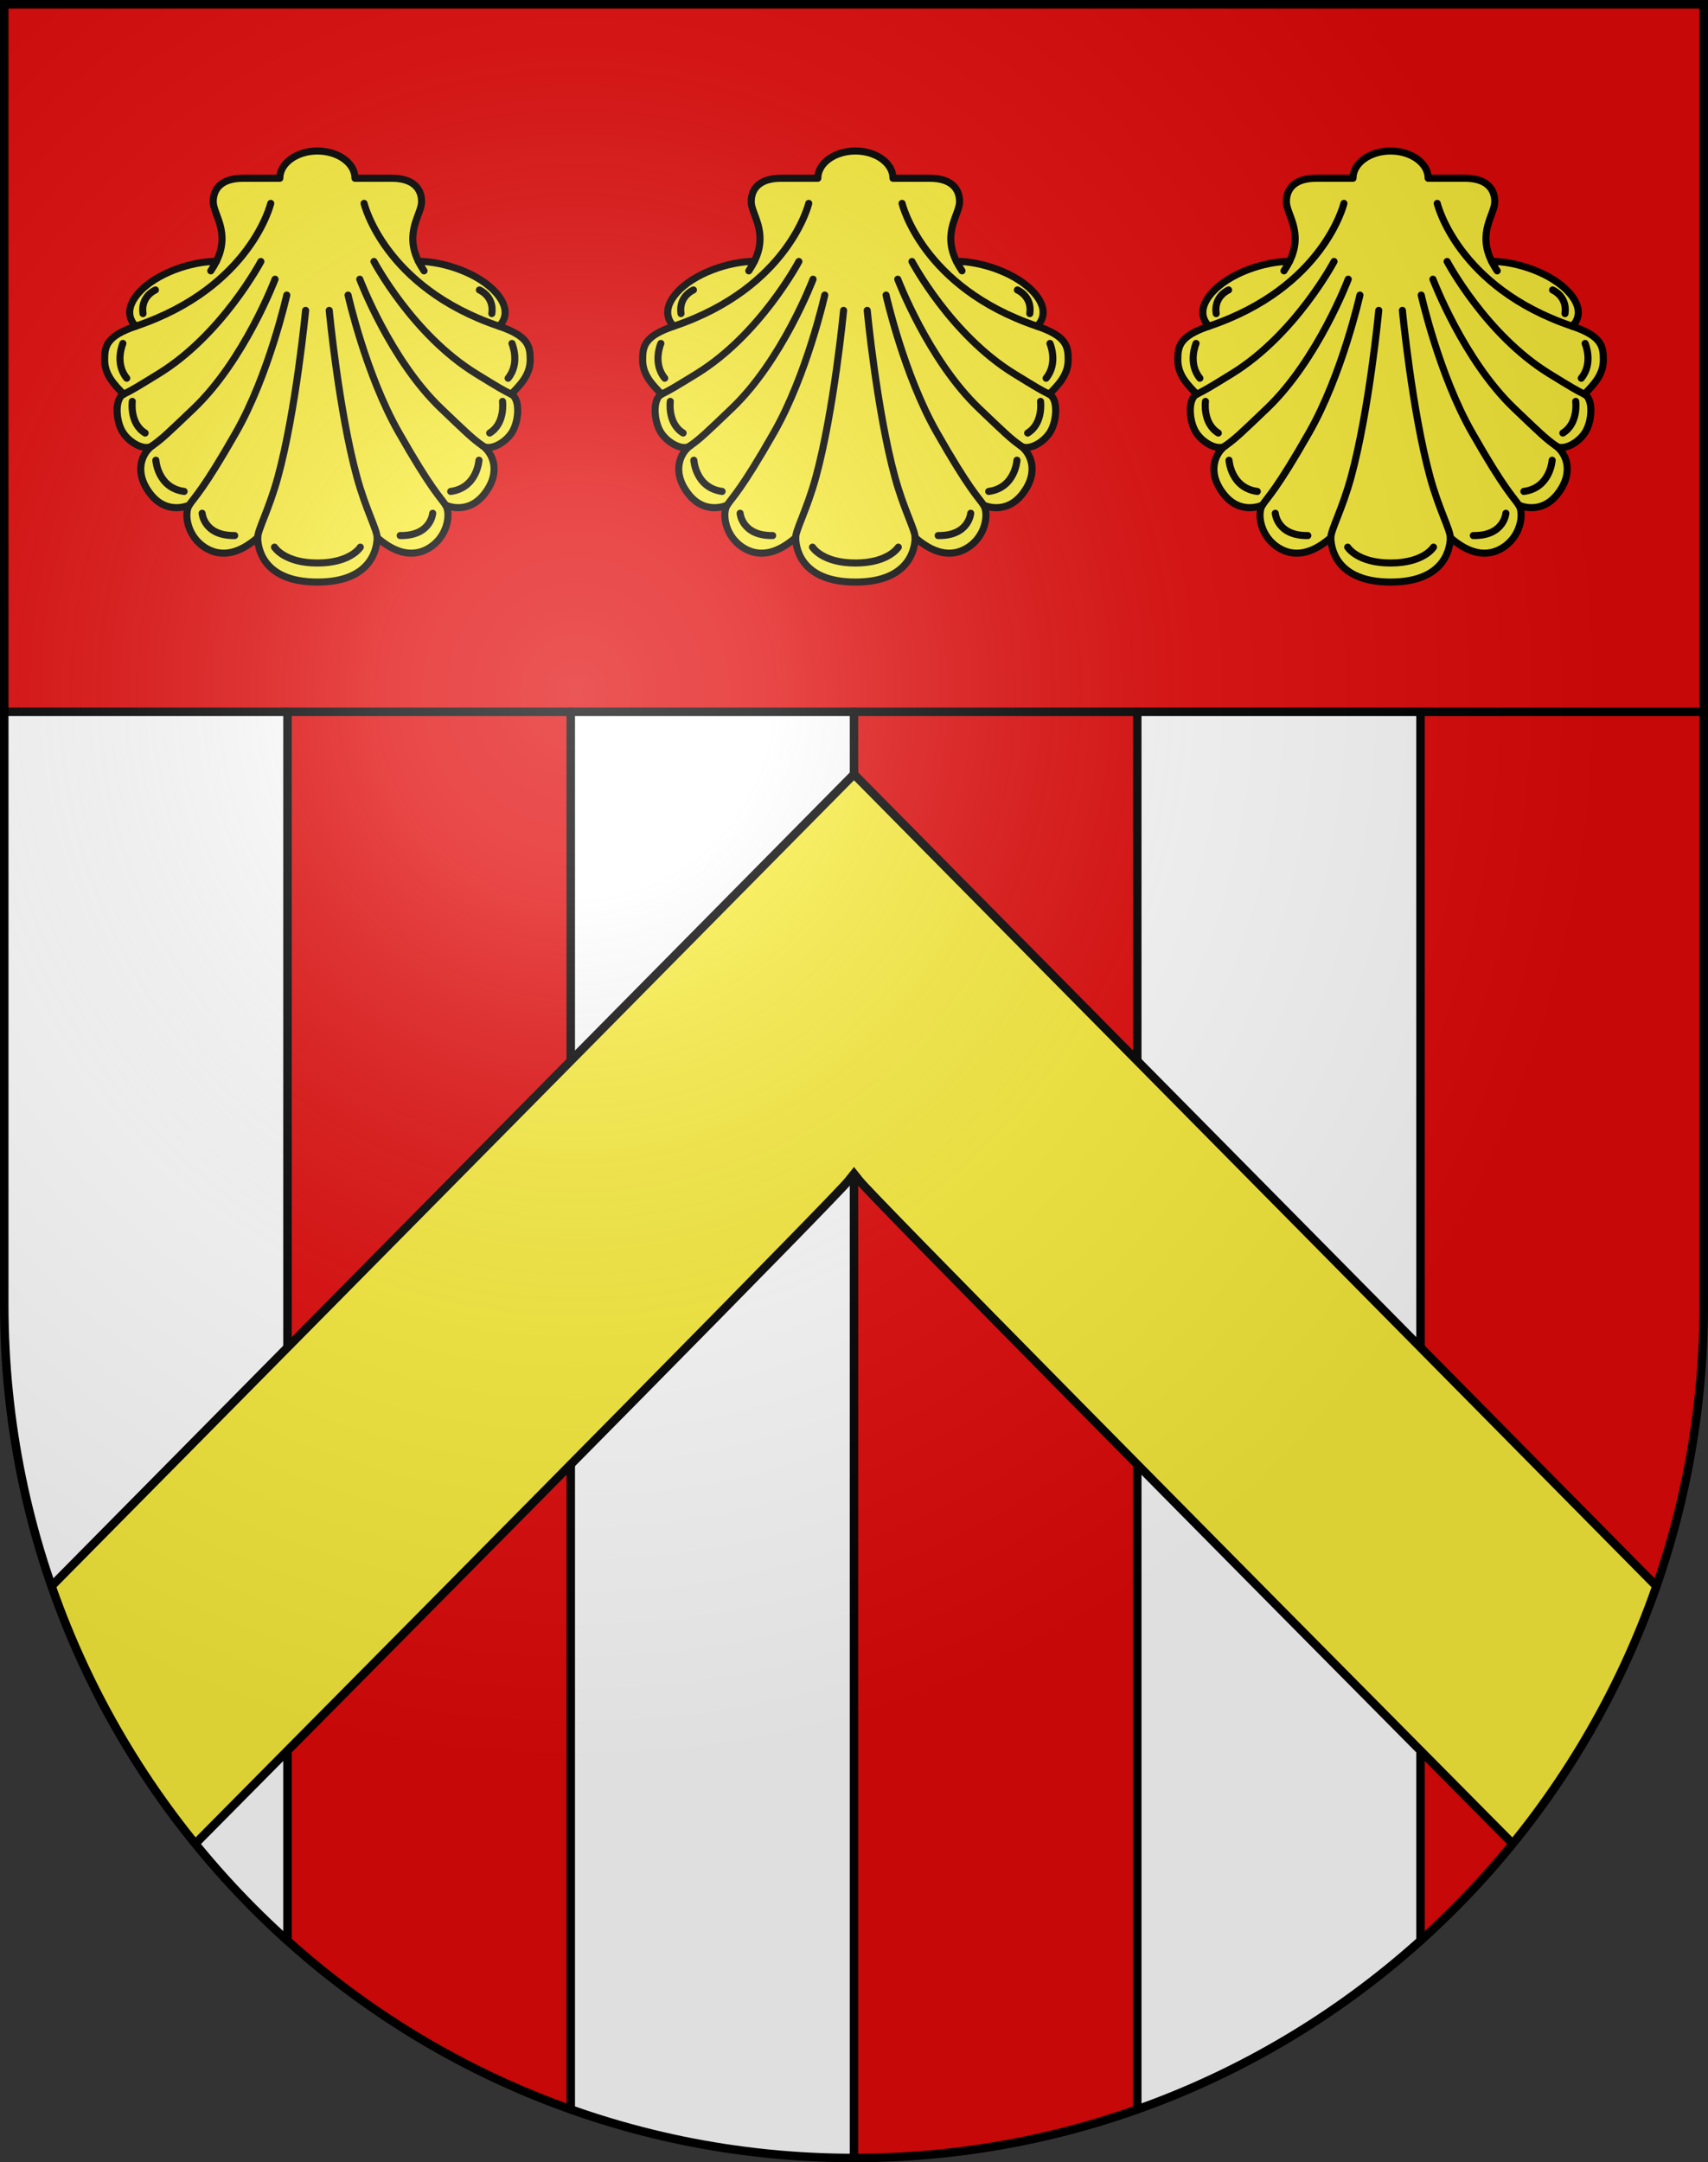
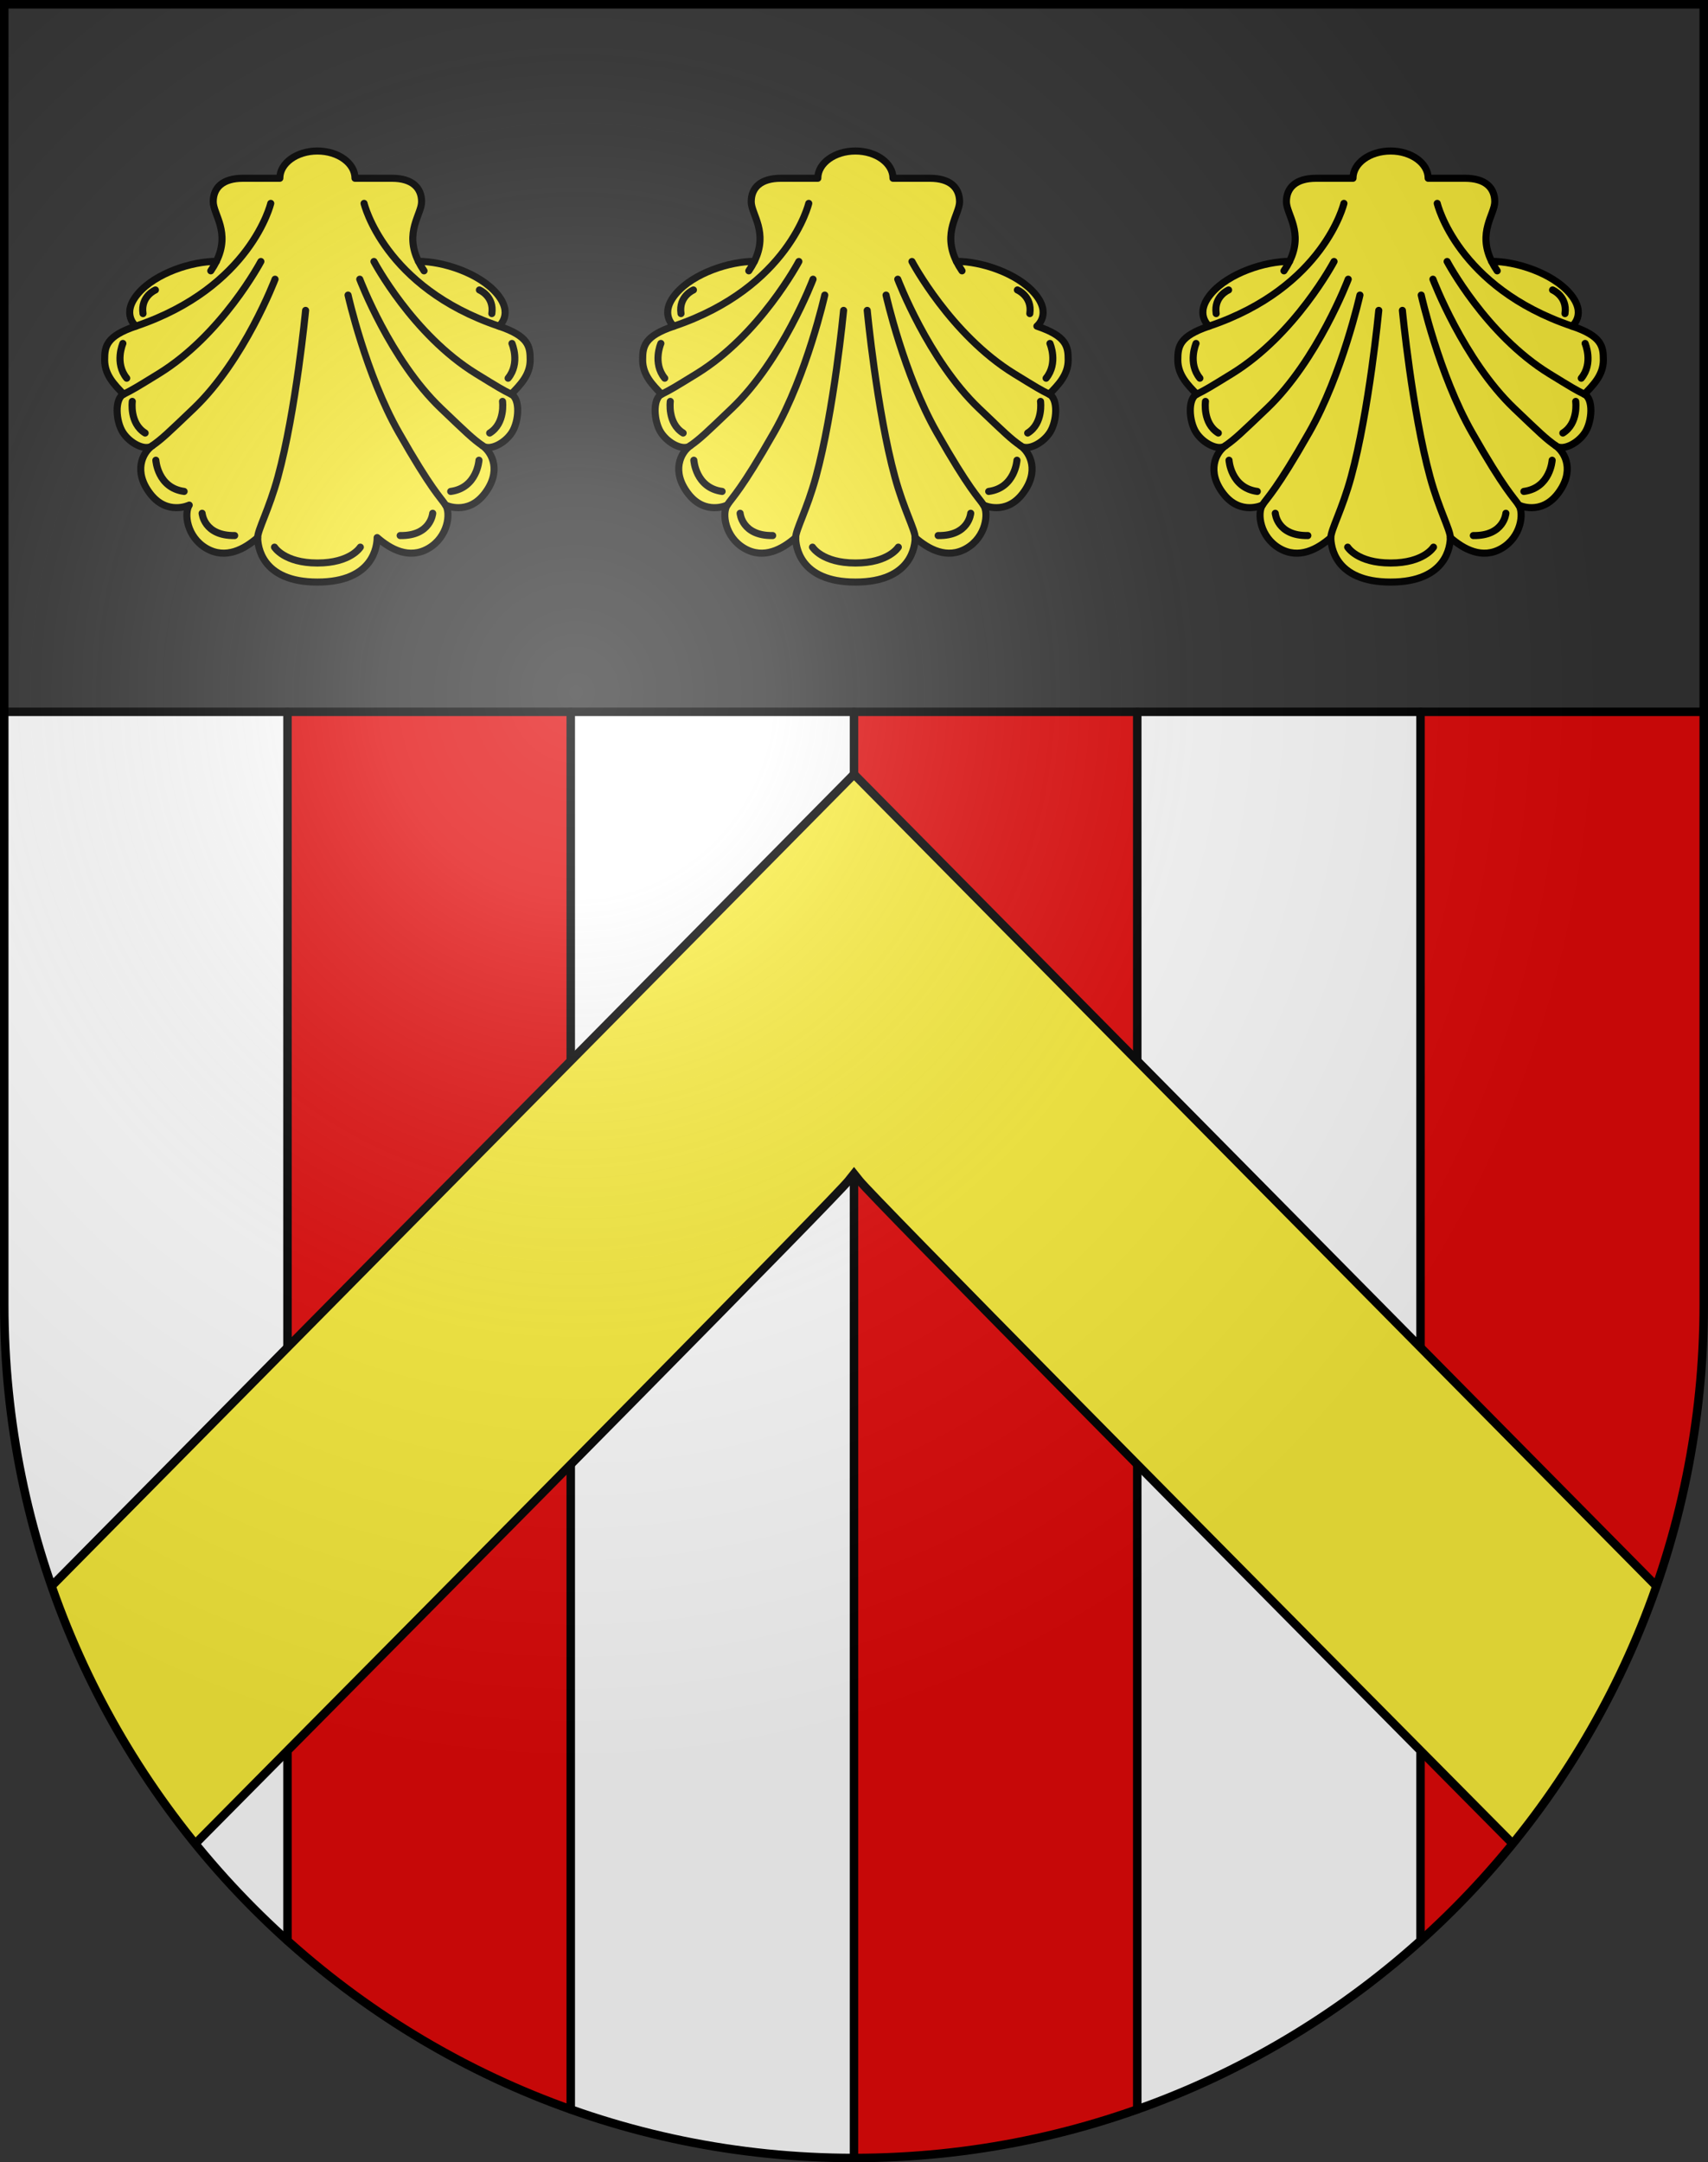
<svg xmlns="http://www.w3.org/2000/svg" xmlns:ns1="http://sodipodi.sourceforge.net/DTD/sodipodi-0.dtd" xmlns:ns2="http://www.inkscape.org/namespaces/inkscape" xmlns:xlink="http://www.w3.org/1999/xlink" height="763" width="603" version="1.0" id="svg20" ns1:version="0.32" ns2:version="0.46" ns1:docname="Gilly-coat_of_arms.svg" ns1:docbase="C:\Documents and Settings\Steve\Bureau\Blason Villages Suisse pour Wikipédia (par Delta-9)" ns2:output_extension="org.inkscape.output.svg.inkscape">
  <rect width="100%" height="100%" fill="#333333" stroke="none" />
  <defs id="defs29">
    <ns2:perspective ns1:type="inkscape:persp3d" ns2:vp_x="0 : 381.5 : 1" ns2:vp_y="0 : 1000 : 0" ns2:vp_z="603 : 381.5 : 1" ns2:persp3d-origin="301.5 : 254.33333 : 1" id="perspective28" />
    <linearGradient id="linearGradient2893">
      <stop style="stop-color:#ffffff;stop-opacity:0.314;" offset="0" id="stop2895" />
      <stop id="stop2897" offset="0.19" style="stop-color:#ffffff;stop-opacity:0.251;" />
      <stop style="stop-color:#6b6b6b;stop-opacity:0.125;" offset="0.6" id="stop2901" />
      <stop style="stop-color:#000000;stop-opacity:0.125;" offset="1" id="stop2899" />
    </linearGradient>
    <linearGradient id="linearGradient2955">
      <stop style="stop-color:white;stop-opacity:0;" offset="0" id="stop2965" />
      <stop style="stop-color:black;stop-opacity:0.646;" offset="1" id="stop2959" />
    </linearGradient>
    <radialGradient ns2:collect="always" xlink:href="#linearGradient2893" id="radialGradient3236" gradientUnits="userSpaceOnUse" gradientTransform="matrix(1.215,1.531577e-24,1.464684e-23,1.267,-839.192,-490.489)" cx="858.042" cy="579.933" fx="858.042" fy="579.933" r="300" />
    <ns2:perspective id="perspective2748" ns2:persp3d-origin="297.63751 : 280.63 : 1" ns2:vp_z="595.27502 : 420.94501 : 1" ns2:vp_y="0 : 1000 : 0" ns2:vp_x="0 : 420.94501 : 1" ns1:type="inkscape:persp3d" />
  </defs>
  <ns1:namedview ns2:window-height="912" ns2:window-width="1244" ns2:pageshadow="2" ns2:pageopacity="0.0" guidetolerance="10.0" gridtolerance="10.0" objecttolerance="10.0" borderopacity="1.0" bordercolor="#666666" pagecolor="#ffffff" id="base" ns2:zoom="0.89909312" ns2:cx="355.47234" ns2:cy="369.4758" ns2:window-x="11" ns2:window-y="42" ns2:current-layer="layer2" showgrid="false" showguides="true" ns2:guide-bbox="true">
    <ns1:guide orientation="horizontal" position="761.5" id="guide1885" />
    <ns1:guide orientation="vertical" position="1.5" id="guide1887" />
    <ns1:guide orientation="horizontal" position="1.5" id="guide1889" />
    <ns1:guide orientation="vertical" position="601.5" id="guide1891" />
    <ns1:guide orientation="vertical" position="301.501" id="guide1893" />
  </ns1:namedview>
  <desc id="desc22">Coat of Arms of Canton of Freiburg (Fribourg)</desc>
  <g ns2:groupmode="layer" id="layer1" ns2:label="Fond écu" style="opacity:1" ns1:insensitive="true">
-     <path id="path1899" d="M 1.5,1.5 L 1.5,460.368 C 1.5,626.678 135.815,761.5 301.5,761.5 C 467.185,761.5 601.5,626.678 601.5,460.368 L 601.5,1.5 L 1.5,1.5 z " style="fill:#e20909;fill-opacity:1" />
-   </g>
+     </g>
  <g ns2:groupmode="layer" id="layer2" ns2:label="Meubles" style="opacity:1;display:inline" ns1:insensitive="true">
    <path d="M 1.5,251.188 L 1.5,460.369 C 1.5,626.68 135.814,761.5 301.5,761.5 C 467.188,761.5 601.5,626.68 601.5,460.369 L 601.5,251.188 L 1.5,251.188 z" id="path2472" style="fill:#ffffff" />
    <path style="fill:#e20909" d="M 301.499,761.499 C 336.566,761.499 370.219,755.439 401.499,744.341 L 401.499,251.188 L 301.499,251.188 L 301.499,761.499 z M 101.5,684.797 C 130.355,710.724 164.236,731.118 201.5,744.34 L 201.5,251.188 L 101.5,251.188 L 101.5,684.797 L 101.5,684.797 z M 501.499,251.188 L 501.499,684.798 C 562.867,629.659 601.499,549.548 601.499,460.368 L 601.499,251.188 L 501.499,251.188 z" id="path2650" />
    <path style="fill:none;stroke:#000000;stroke-width:3;stroke-linecap:round;stroke-linejoin:round" d="M 301.499,251.188 L 301.499,761.5 M 401.499,744.341 L 401.499,251.188 M 101.5,251.188 L 101.5,684.797 M 201.499,744.34 L 201.499,251.188 M 501.499,251.188 L 501.499,684.798" id="path2652" />
    <g id="g3323">
      <path id="path2656" d="M 584.775,559.693 C 465.035,438.597 303.713,275.447 301.499,273.208 C 299.285,275.446 137.963,438.596 18.224,559.691 C 29.837,593.064 47.129,623.756 68.95,650.601 C 177.323,541.335 294.727,422.687 299.545,416.646 L 301.499,414.196 L 303.453,416.646 C 308.271,422.687 425.676,541.335 534.048,650.603 C 555.869,623.758 573.161,593.065 584.775,559.693 z" enable-background="new    " style="fill:#fcef3c" />
      <path id="path2658" d="M 68.95,650.602 C 177.323,541.335 294.727,422.687 299.545,416.646 L 301.499,414.196 L 303.453,416.646 C 308.271,422.687 425.676,541.335 534.048,650.603" enable-background="new    " stroke-miterlimit="13" style="fill:none;stroke:#000000;stroke-width:3;stroke-miterlimit:13" />
      <path id="path2660" d="M 584.775,559.693 C 465.035,438.597 303.713,275.447 301.499,273.208 C 299.285,275.446 137.963,438.596 18.224,559.691" enable-background="new    " stroke-miterlimit="13" style="fill:none;stroke:#000000;stroke-width:3;stroke-miterlimit:13" />
    </g>
    <g id="g3246">
      <g id="g3194">
        <path d="M 301.997,205.4 C 321.983,205.4 323.086,192.441 323.086,189.705 C 327.721,193.742 334.357,197.519 341.243,193.481 C 348.132,189.444 349.133,181.108 347.256,178.242 C 347.256,178.242 355.02,182.019 361.03,174.203 C 367.042,166.388 363.785,159.746 360.278,157.271 C 362.783,159.225 368.167,156.49 370.672,152.582 C 373.178,148.673 373.677,140.729 370.424,139.109 C 373.573,135.834 377.115,132.355 377.115,127.032 C 377.115,122.21 376.586,118.639 366.075,115.094 C 366.075,115.094 371.493,110.826 365.302,103.58 C 359.108,96.333 346.333,92.229 337.672,92.229 C 332.6,81.937 338.776,75.643 338.776,71.185 C 338.776,66.264 335.465,62.908 328.301,62.908 C 321.139,62.908 315.267,62.908 315.267,62.908 C 315.267,57.594 309.326,53.287 301.996,53.287 C 294.666,53.287 288.725,57.594 288.725,62.908 C 288.725,62.908 282.853,62.908 275.69,62.908 C 268.528,62.908 265.215,66.263 265.215,71.185 C 265.215,75.643 271.393,81.937 266.32,92.229 C 257.658,92.229 244.884,96.334 238.692,103.58 C 232.499,110.827 237.919,115.094 237.919,115.094 C 227.407,118.639 226.878,122.211 226.878,127.032 C 226.878,132.354 230.42,135.833 233.568,139.109 C 230.315,140.729 230.816,148.673 233.32,152.582 C 235.824,156.49 241.21,159.225 243.714,157.271 C 240.208,159.746 236.952,166.388 242.963,174.203 C 248.973,182.019 256.737,178.242 256.737,178.242 C 254.859,181.108 255.861,189.444 262.748,193.481 C 269.637,197.519 276.273,193.742 280.907,189.705 C 280.909,192.441 282.012,205.4 301.997,205.4 z" id="path3840" style="fill:#fcef3c;stroke:#000000;stroke-width:2.5;stroke-linecap:round;stroke-linejoin:round" />
        <path d="M 297.827,109.528 C 297.827,109.528 294.45,144.903 288.046,168.343 C 284.915,179.804 280.908,186.968 280.908,189.704" id="path3842" style="fill:none;stroke:#000000;stroke-width:2.5;stroke-linecap:round;stroke-linejoin:round" />
        <path d="M 306.168,109.528 C 306.168,109.528 309.546,144.903 315.949,168.343 C 319.079,179.804 323.086,186.968 323.086,189.704" id="path3844" style="fill:none;stroke:#000000;stroke-width:2.5;stroke-linecap:round;stroke-linejoin:round" />
        <path d="M 291.177,104.13 C 291.177,104.13 284.915,132.134 273.27,152.583 C 261.624,173.033 258.618,175.376 256.74,178.242" id="path3846" style="fill:none;stroke:#000000;stroke-width:2.5;stroke-linecap:round;stroke-linejoin:round" />
        <path d="M 287.045,98.529 C 287.045,98.529 276.245,127.051 258.367,144.116 C 249.226,152.843 247.222,154.796 243.716,157.271" id="path3848" style="fill:none;stroke:#000000;stroke-width:2.5;stroke-linecap:round;stroke-linejoin:round" />
        <path d="M 282.036,92.277 C 282.036,92.277 268.367,118.1 245.971,131.873 C 237.921,136.822 236.824,137.489 233.57,139.109" id="path3850" style="fill:none;stroke:#000000;stroke-width:2.5;stroke-linecap:round;stroke-linejoin:round" />
        <path d="M 237.92,115.095 C 278.53,101.394 285.523,71.769 285.523,71.769" id="path3852" style="fill:none;stroke:#000000;stroke-width:2.5;stroke-linecap:round;stroke-linejoin:round" />
        <path d="M 266.323,92.23 C 265.796,93.3 265.147,94.412 264.357,95.57" id="path3854" style="fill:none;stroke:#000000;stroke-width:2.5;stroke-linecap:round;stroke-linejoin:round" />
        <path d="M 312.818,104.13 C 312.818,104.13 319.079,132.134 330.724,152.583 C 342.37,173.033 345.376,175.376 347.255,178.242" id="path3856" style="fill:none;stroke:#000000;stroke-width:2.5;stroke-linecap:round;stroke-linejoin:round" />
        <path d="M 316.951,98.529 C 316.951,98.529 327.75,127.051 345.627,144.116 C 354.77,152.843 356.772,154.796 360.278,157.271" id="path3858" style="fill:none;stroke:#000000;stroke-width:2.5;stroke-linecap:round;stroke-linejoin:round" />
        <path d="M 321.959,92.277 C 321.959,92.277 335.629,118.1 358.025,131.873 C 366.075,136.822 367.172,137.489 370.423,139.109" id="path3860" style="fill:none;stroke:#000000;stroke-width:2.5;stroke-linecap:round;stroke-linejoin:round" />
-         <path d="M 366.075,115.095 C 325.466,101.394 318.472,71.769 318.472,71.769" id="path3862" style="fill:none;stroke:#000000;stroke-width:2.5;stroke-linecap:round;stroke-linejoin:round" />
        <path d="M 337.672,92.23 C 338.199,93.3 338.85,94.412 339.639,95.57" id="path3864" style="fill:none;stroke:#000000;stroke-width:2.5;stroke-linecap:round;stroke-linejoin:round" />
        <path d="M 244.809,102.322 C 244.809,102.322 239.517,104.525 240.424,110.658" id="path3866" style="fill:none;stroke:#000000;stroke-width:2.5;stroke-linecap:round;stroke-linejoin:round" />
        <path d="M 233.316,121.196 C 233.316,121.196 230.292,128.117 234.677,133.464" id="path3868" style="fill:none;stroke:#000000;stroke-width:2.5;stroke-linecap:round;stroke-linejoin:round" />
        <path d="M 236.643,141.643 C 236.643,141.643 235.584,149.35 241.18,152.81" id="path3870" style="fill:none;stroke:#000000;stroke-width:2.5;stroke-linecap:round;stroke-linejoin:round" />
        <path d="M 244.96,162.404 C 244.96,162.404 245.565,172.155 254.94,173.414" id="path3872" style="fill:none;stroke:#000000;stroke-width:2.5;stroke-linecap:round;stroke-linejoin:round" />
        <path d="M 261.292,181.121 C 261.292,181.121 261.897,189.143 272.785,188.986" id="path3874" style="fill:none;stroke:#000000;stroke-width:2.5;stroke-linecap:round;stroke-linejoin:round" />
        <path d="M 359.186,102.322 C 359.186,102.322 364.479,104.525 363.573,110.658" id="path3876" style="fill:none;stroke:#000000;stroke-width:2.5;stroke-linecap:round;stroke-linejoin:round" />
        <path d="M 370.68,121.196 C 370.68,121.196 373.703,128.117 369.32,133.464" id="path3878" style="fill:none;stroke:#000000;stroke-width:2.5;stroke-linecap:round;stroke-linejoin:round" />
        <path d="M 367.352,141.643 C 367.352,141.643 368.412,149.35 362.816,152.81" id="path3880" style="fill:none;stroke:#000000;stroke-width:2.5;stroke-linecap:round;stroke-linejoin:round" />
        <path d="M 359.035,162.404 C 359.035,162.404 358.43,172.155 349.054,173.414" id="path3882" style="fill:none;stroke:#000000;stroke-width:2.5;stroke-linecap:round;stroke-linejoin:round" />
        <path d="M 342.703,181.121 C 342.703,181.121 342.098,189.143 331.21,188.986" id="path3884" style="fill:none;stroke:#000000;stroke-width:2.5;stroke-linecap:round;stroke-linejoin:round" />
        <path d="M 317.149,193.075 C 317.149,193.075 313.765,198.673 301.998,198.673 C 290.231,198.673 286.849,193.075 286.849,193.075" id="path3886" style="fill:none;stroke:#000000;stroke-width:2.5;stroke-linecap:round;stroke-linejoin:round" />
      </g>
      <g id="g3168">
        <path d="M 512.028,189.705 C 516.662,193.742 523.299,197.519 530.185,193.481 C 537.073,189.444 538.075,181.108 536.198,178.242 C 536.198,178.242 543.961,182.019 549.971,174.203 C 555.983,166.388 552.727,159.746 549.22,157.271 C 551.724,159.225 557.111,156.49 559.614,152.582 C 562.119,148.673 562.619,140.729 559.367,139.109 C 562.515,135.834 566.055,132.355 566.055,127.032 C 566.055,122.21 565.528,118.639 555.015,115.094 C 555.015,115.094 560.436,110.826 554.243,103.58 C 548.049,96.334 535.274,92.229 526.614,92.229 C 521.541,81.937 527.719,75.643 527.719,71.185 C 527.719,66.264 524.406,62.908 517.243,62.908 C 510.08,62.908 504.208,62.908 504.208,62.908 C 504.208,57.594 498.269,53.287 490.937,53.287 C 483.608,53.287 477.666,57.594 477.666,62.908 C 477.666,62.908 471.794,62.908 464.631,62.908 C 457.467,62.908 454.156,66.263 454.156,71.185 C 454.156,75.643 460.333,81.937 455.26,92.229 C 446.6,92.229 433.826,96.333 427.632,103.58 C 421.44,110.827 426.859,115.094 426.859,115.094 C 416.346,118.639 415.819,122.211 415.819,127.032 C 415.819,132.354 419.36,135.834 422.509,139.109 C 419.255,140.729 419.755,148.673 422.261,152.582 C 424.765,156.49 430.15,159.225 432.656,157.271 C 429.149,159.746 425.892,166.388 431.903,174.203 C 437.914,182.019 445.677,178.242 445.677,178.242 C 443.8,181.108 444.802,189.444 451.689,193.481 C 458.576,197.519 465.213,193.742 469.847,189.705 C 469.847,192.441 470.951,205.4 490.936,205.4 C 510.924,205.4 512.027,192.441 512.028,189.705 z" id="path5795_1_" style="fill:#fcef3c;stroke:#000000;stroke-width:2.5;stroke-linecap:round;stroke-linejoin:round" />
        <path d="M 512.027,189.704 C 512.027,186.968 508.019,179.805 504.889,168.343 C 498.486,144.903 495.108,109.528 495.108,109.528" id="path5797_1_" style="fill:none;stroke:#000000;stroke-width:2.5;stroke-linecap:round;stroke-linejoin:round" />
        <path d="M 469.849,189.704 C 469.849,186.968 473.857,179.805 476.987,168.343 C 483.389,144.903 486.768,109.528 486.768,109.528" id="path5799_1_" style="fill:none;stroke:#000000;stroke-width:2.5;stroke-linecap:round;stroke-linejoin:round" />
        <path d="M 536.197,178.243 C 534.317,175.377 531.311,173.034 519.665,152.584 C 508.019,132.135 501.759,104.131 501.759,104.131" id="path5801_1_" style="fill:none;stroke:#000000;stroke-width:2.5;stroke-linecap:round;stroke-linejoin:round" />
        <path d="M 549.219,157.271 C 545.714,154.796 543.709,152.843 534.568,144.116 C 516.692,127.051 505.892,98.529 505.892,98.529" id="path5803_1_" style="fill:none;stroke:#000000;stroke-width:2.5;stroke-linecap:round;stroke-linejoin:round" />
        <path d="M 559.365,139.11 C 556.113,137.49 555.015,136.823 546.966,131.874 C 524.569,118.101 510.9,92.278 510.9,92.278" id="path5805_1_" style="fill:none;stroke:#000000;stroke-width:2.5;stroke-linecap:round;stroke-linejoin:round" />
        <path d="M 507.413,71.769 C 507.413,71.769 514.406,101.394 555.016,115.095" id="path5807_1_" style="fill:none;stroke:#000000;stroke-width:2.5;stroke-linecap:round;stroke-linejoin:round" />
        <path d="M 528.579,95.57 C 527.789,94.412 527.14,93.3 526.613,92.23" id="path5809_1_" style="fill:none;stroke:#000000;stroke-width:2.5;stroke-linecap:round;stroke-linejoin:round" />
        <path d="M 445.679,178.243 C 447.559,175.377 450.565,173.034 462.21,152.584 C 473.856,132.135 480.117,104.131 480.117,104.131" id="path5811_1_" style="fill:none;stroke:#000000;stroke-width:2.5;stroke-linecap:round;stroke-linejoin:round" />
        <path d="M 432.657,157.271 C 436.164,154.796 438.166,152.843 447.308,144.116 C 465.184,127.051 475.984,98.529 475.984,98.529" id="path5813_1_" style="fill:none;stroke:#000000;stroke-width:2.5;stroke-linecap:round;stroke-linejoin:round" />
        <path d="M 422.511,139.11 C 425.763,137.49 426.861,136.823 434.91,131.874 C 457.306,118.101 470.975,92.278 470.975,92.278" id="path5815_1_" style="fill:none;stroke:#000000;stroke-width:2.5;stroke-linecap:round;stroke-linejoin:round" />
        <path d="M 474.463,71.769 C 474.463,71.769 467.469,101.394 426.86,115.095" id="path5817_1_" style="fill:none;stroke:#000000;stroke-width:2.5;stroke-linecap:round;stroke-linejoin:round" />
        <path d="M 453.297,95.57 C 454.087,94.412 454.736,93.3 455.262,92.23" id="path5819_1_" style="fill:none;stroke:#000000;stroke-width:2.5;stroke-linecap:round;stroke-linejoin:round" />
        <path d="M 552.512,110.658 C 553.419,104.525 548.127,102.322 548.127,102.322" id="path5821_1_" style="fill:none;stroke:#000000;stroke-width:2.5;stroke-linecap:round;stroke-linejoin:round" />
        <path d="M 558.26,133.464 C 562.645,128.117 559.62,121.196 559.62,121.196" id="path5823_1_" style="fill:none;stroke:#000000;stroke-width:2.5;stroke-linecap:round;stroke-linejoin:round" />
        <path d="M 551.756,152.811 C 557.351,149.35 556.292,141.644 556.292,141.644" id="path5825_1_" style="fill:none;stroke:#000000;stroke-width:2.5;stroke-linecap:round;stroke-linejoin:round" />
        <path d="M 537.994,173.414 C 547.371,172.155 547.976,162.404 547.976,162.404" id="path5827_1_" style="fill:none;stroke:#000000;stroke-width:2.5;stroke-linecap:round;stroke-linejoin:round" />
        <path d="M 520.15,188.986 C 531.039,189.143 531.644,181.121 531.644,181.121" id="path5829_1_" style="fill:none;stroke:#000000;stroke-width:2.5;stroke-linecap:round;stroke-linejoin:round" />
        <path d="M 429.363,110.658 C 428.456,104.525 433.749,102.322 433.749,102.322" id="path5831_1_" style="fill:none;stroke:#000000;stroke-width:2.5;stroke-linecap:round;stroke-linejoin:round" />
        <path d="M 423.616,133.464 C 419.231,128.117 422.256,121.196 422.256,121.196" id="path5833_1_" style="fill:none;stroke:#000000;stroke-width:2.5;stroke-linecap:round;stroke-linejoin:round" />
        <path d="M 430.12,152.811 C 424.525,149.35 425.583,141.644 425.583,141.644" id="path5835_1_" style="fill:none;stroke:#000000;stroke-width:2.5;stroke-linecap:round;stroke-linejoin:round" />
        <path d="M 443.882,173.414 C 434.505,172.155 433.9,162.404 433.9,162.404" id="path5837_1_" style="fill:none;stroke:#000000;stroke-width:2.5;stroke-linecap:round;stroke-linejoin:round" />
        <path d="M 461.726,188.986 C 450.836,189.143 450.232,181.121 450.232,181.121" id="path5839_1_" style="fill:none;stroke:#000000;stroke-width:2.5;stroke-linecap:round;stroke-linejoin:round" />
        <path d="M 506.089,193.075 C 506.089,193.075 502.705,198.673 490.938,198.673 C 479.171,198.673 475.788,193.075 475.788,193.075" id="path5841_1_" style="fill:none;stroke:#000000;stroke-width:2.5;stroke-linecap:round;stroke-linejoin:round" />
      </g>
      <g id="g3220">
        <path d="M 112.061,205.4 C 132.045,205.4 133.149,192.441 133.149,189.705 C 137.783,193.742 144.421,197.519 151.308,193.481 C 158.195,189.444 159.197,181.108 157.319,178.242 C 157.319,178.242 165.083,182.019 171.094,174.203 C 177.105,166.388 173.848,159.746 170.342,157.271 C 172.848,159.225 178.232,156.49 180.737,152.582 C 183.242,148.673 183.742,140.729 180.488,139.109 C 183.637,135.834 187.179,132.355 187.179,127.032 C 187.179,122.21 186.651,118.639 176.139,115.094 C 176.139,115.094 181.556,110.826 175.365,103.58 C 169.172,96.333 156.399,92.229 147.737,92.229 C 142.665,81.937 148.841,75.643 148.841,71.185 C 148.841,66.264 145.53,62.908 138.367,62.908 C 131.204,62.908 125.332,62.908 125.332,62.908 C 125.332,57.594 119.39,53.287 112.061,53.287 C 104.731,53.287 98.79,57.594 98.79,62.908 C 98.79,62.908 92.918,62.908 85.756,62.908 C 78.592,62.908 75.28,66.263 75.28,71.185 C 75.28,75.643 81.458,81.937 76.386,92.229 C 67.724,92.229 54.95,96.334 48.757,103.58 C 42.564,110.827 47.984,115.094 47.984,115.094 C 37.472,118.639 36.944,122.211 36.944,127.032 C 36.944,132.354 40.485,135.833 43.633,139.109 C 40.381,140.729 40.881,148.673 43.385,152.582 C 45.889,156.49 51.275,159.225 53.779,157.271 C 50.273,159.746 47.017,166.388 53.029,174.203 C 59.04,182.019 66.803,178.242 66.803,178.242 C 64.925,181.108 65.927,189.444 72.815,193.481 C 79.702,197.519 86.338,193.742 90.973,189.705 C 90.971,192.441 92.075,205.4 112.061,205.4 z" id="path5795_2_" style="fill:#fcef3c;stroke:#000000;stroke-width:2.5;stroke-linecap:round;stroke-linejoin:round" />
        <path d="M 107.89,109.528 C 107.89,109.528 104.513,144.903 98.109,168.343 C 94.979,179.804 90.972,186.968 90.972,189.704" id="path5797_2_" style="fill:none;stroke:#000000;stroke-width:2.5;stroke-linecap:round;stroke-linejoin:round" />
-         <path d="M 116.231,109.528 C 116.231,109.528 119.609,144.903 126.012,168.343 C 129.142,179.804 133.149,186.968 133.149,189.704" id="path5799_2_" style="fill:none;stroke:#000000;stroke-width:2.5;stroke-linecap:round;stroke-linejoin:round" />
-         <path d="M 101.24,104.13 C 101.24,104.13 94.978,132.134 83.333,152.583 C 71.687,173.033 68.681,175.376 66.802,178.242" id="path5801_2_" style="fill:none;stroke:#000000;stroke-width:2.5;stroke-linecap:round;stroke-linejoin:round" />
        <path d="M 97.107,98.529 C 97.107,98.529 86.307,127.051 68.43,144.116 C 59.289,152.843 57.283,154.796 53.779,157.271" id="path5803_2_" style="fill:none;stroke:#000000;stroke-width:2.5;stroke-linecap:round;stroke-linejoin:round" />
        <path d="M 92.099,92.277 C 92.099,92.277 78.43,118.1 56.033,131.873 C 47.983,136.822 46.886,137.489 43.634,139.109" id="path5805_2_" style="fill:none;stroke:#000000;stroke-width:2.5;stroke-linecap:round;stroke-linejoin:round" />
        <path d="M 47.982,115.095 C 88.592,101.394 95.585,71.769 95.585,71.769" id="path5807_2_" style="fill:none;stroke:#000000;stroke-width:2.5;stroke-linecap:round;stroke-linejoin:round" />
        <path d="M 76.385,92.23 C 75.857,93.3 75.209,94.412 74.419,95.57" id="path5809_2_" style="fill:none;stroke:#000000;stroke-width:2.5;stroke-linecap:round;stroke-linejoin:round" />
        <path d="M 122.88,104.13 C 122.88,104.13 129.142,132.134 140.788,152.583 C 152.434,173.033 155.439,175.376 157.318,178.242" id="path5811_2_" style="fill:none;stroke:#000000;stroke-width:2.5;stroke-linecap:round;stroke-linejoin:round" />
        <path d="M 127.013,98.529 C 127.013,98.529 137.813,127.051 155.69,144.116 C 164.832,152.843 166.835,154.796 170.341,157.271" id="path5813_2_" style="fill:none;stroke:#000000;stroke-width:2.5;stroke-linecap:round;stroke-linejoin:round" />
        <path d="M 132.023,92.277 C 132.023,92.277 145.692,118.1 168.088,131.873 C 176.138,136.822 177.235,137.489 180.487,139.109" id="path5815_2_" style="fill:none;stroke:#000000;stroke-width:2.5;stroke-linecap:round;stroke-linejoin:round" />
        <path d="M 176.138,115.095 C 135.529,101.394 128.535,71.769 128.535,71.769" id="path5817_2_" style="fill:none;stroke:#000000;stroke-width:2.5;stroke-linecap:round;stroke-linejoin:round" />
        <path d="M 147.736,92.23 C 148.263,93.3 148.911,94.412 149.701,95.57" id="path5819_2_" style="fill:none;stroke:#000000;stroke-width:2.5;stroke-linecap:round;stroke-linejoin:round" />
        <path d="M 54.871,102.322 C 54.871,102.322 49.579,104.525 50.486,110.658" id="path5821_2_" style="fill:none;stroke:#000000;stroke-width:2.5;stroke-linecap:round;stroke-linejoin:round" />
        <path d="M 43.379,121.196 C 43.379,121.196 40.355,128.117 44.739,133.464" id="path5823_2_" style="fill:none;stroke:#000000;stroke-width:2.5;stroke-linecap:round;stroke-linejoin:round" />
        <path d="M 46.707,141.643 C 46.707,141.643 45.647,149.35 51.242,152.81" id="path5825_2_" style="fill:none;stroke:#000000;stroke-width:2.5;stroke-linecap:round;stroke-linejoin:round" />
        <path d="M 55.022,162.404 C 55.022,162.404 55.627,172.155 65.003,173.414" id="path5827_2_" style="fill:none;stroke:#000000;stroke-width:2.5;stroke-linecap:round;stroke-linejoin:round" />
        <path d="M 71.354,181.121 C 71.354,181.121 71.959,189.143 82.847,188.986" id="path5829_2_" style="fill:none;stroke:#000000;stroke-width:2.5;stroke-linecap:round;stroke-linejoin:round" />
        <path d="M 169.249,102.322 C 169.249,102.322 174.542,104.525 173.635,110.658" id="path5831_2_" style="fill:none;stroke:#000000;stroke-width:2.5;stroke-linecap:round;stroke-linejoin:round" />
        <path d="M 180.742,121.196 C 180.742,121.196 183.766,128.117 179.382,133.464" id="path5833_2_" style="fill:none;stroke:#000000;stroke-width:2.5;stroke-linecap:round;stroke-linejoin:round" />
        <path d="M 177.415,141.643 C 177.415,141.643 178.474,149.35 172.879,152.81" id="path5835_2_" style="fill:none;stroke:#000000;stroke-width:2.5;stroke-linecap:round;stroke-linejoin:round" />
        <path d="M 169.098,162.404 C 169.098,162.404 168.493,172.155 159.117,173.414" id="path5837_2_" style="fill:none;stroke:#000000;stroke-width:2.5;stroke-linecap:round;stroke-linejoin:round" />
        <path d="M 152.766,181.121 C 152.766,181.121 152.162,189.143 141.273,188.986" id="path5839_2_" style="fill:none;stroke:#000000;stroke-width:2.5;stroke-linecap:round;stroke-linejoin:round" />
        <path d="M 127.211,193.075 C 127.211,193.075 123.828,198.673 112.061,198.673 C 100.294,198.673 96.91,193.075 96.91,193.075" id="path5841_2_" style="fill:none;stroke:#000000;stroke-width:2.5;stroke-linecap:round;stroke-linejoin:round" />
      </g>
    </g>
    <line id="line2741" y2="251.188" x2="601.499" y1="251.188" x1="1.5" style="fill:none;stroke:#000000;stroke-width:3;stroke-linejoin:round" />
  </g>
  <g ns2:groupmode="layer" id="layer3" ns2:label="Reflet final" style="display:inline" ns1:insensitive="true">
    <path style="fill:url(#radialGradient3236);fill-opacity:1" d="M 1.5,1.5 L 1.5,460.368 C 1.5,626.679 135.815,761.5 301.5,761.5 C 467.185,761.5 601.5,626.679 601.5,460.368 L 601.5,1.5 L 1.5,1.5 z " id="path2346" />
  </g>
  <g ns2:groupmode="layer" id="layer4" ns2:label="Contour final" style="display:inline" ns1:insensitive="true">
    <path style="fill:none;fill-opacity:1;stroke:#000000;stroke-width:3;stroke-miterlimit:4;stroke-dasharray:none;stroke-opacity:1" d="M 1.5,1.5 L 1.5,460.368 C 1.5,626.679 135.815,761.5 301.5,761.5 C 467.185,761.5 601.5,626.679 601.5,460.368 L 601.5,1.5 L 1.5,1.5 z " id="path3239" />
  </g>
</svg>